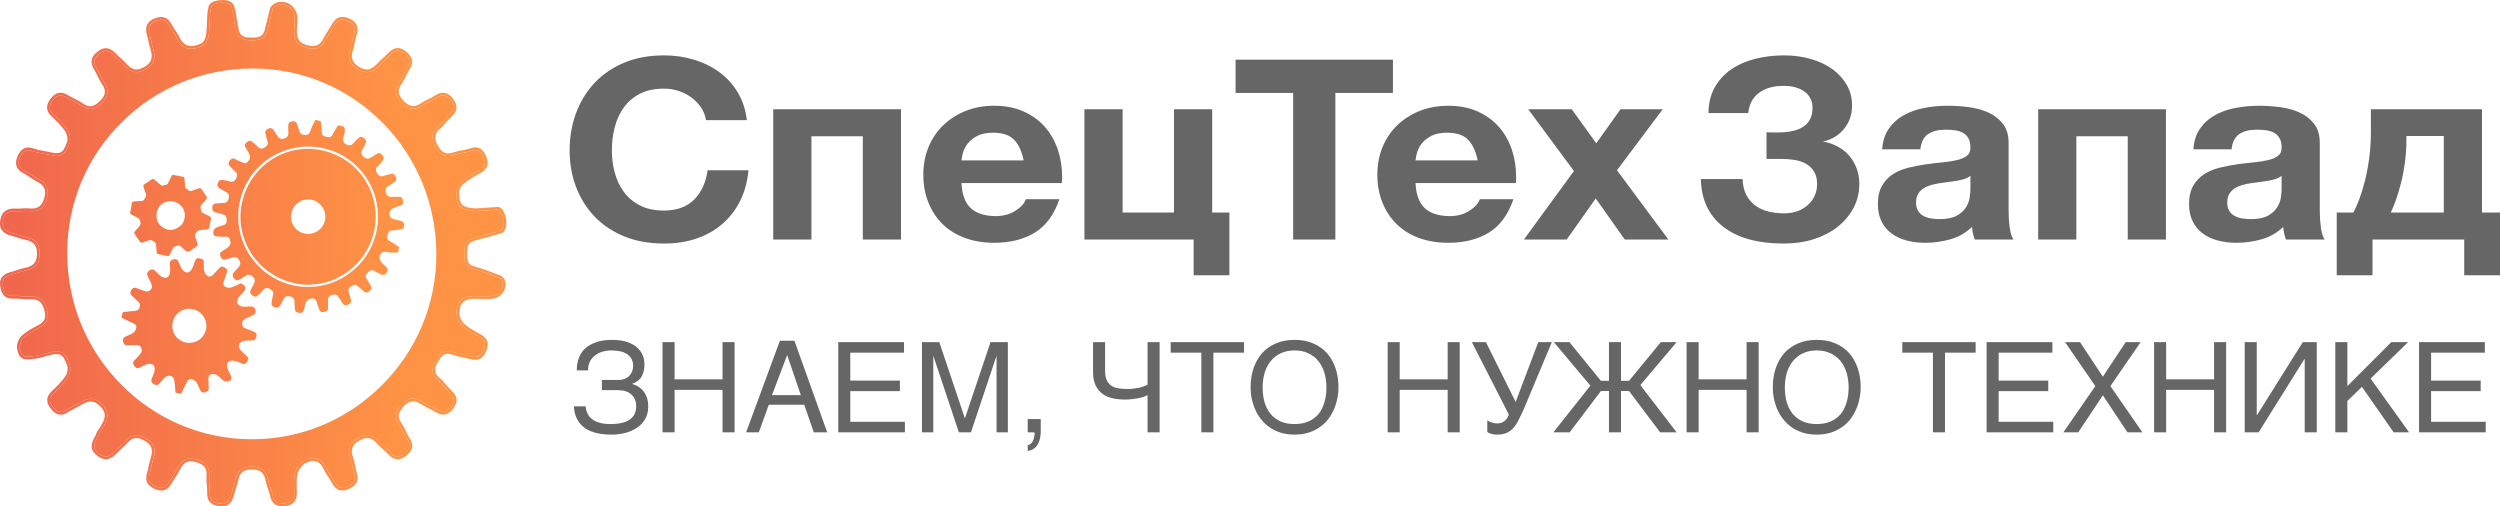
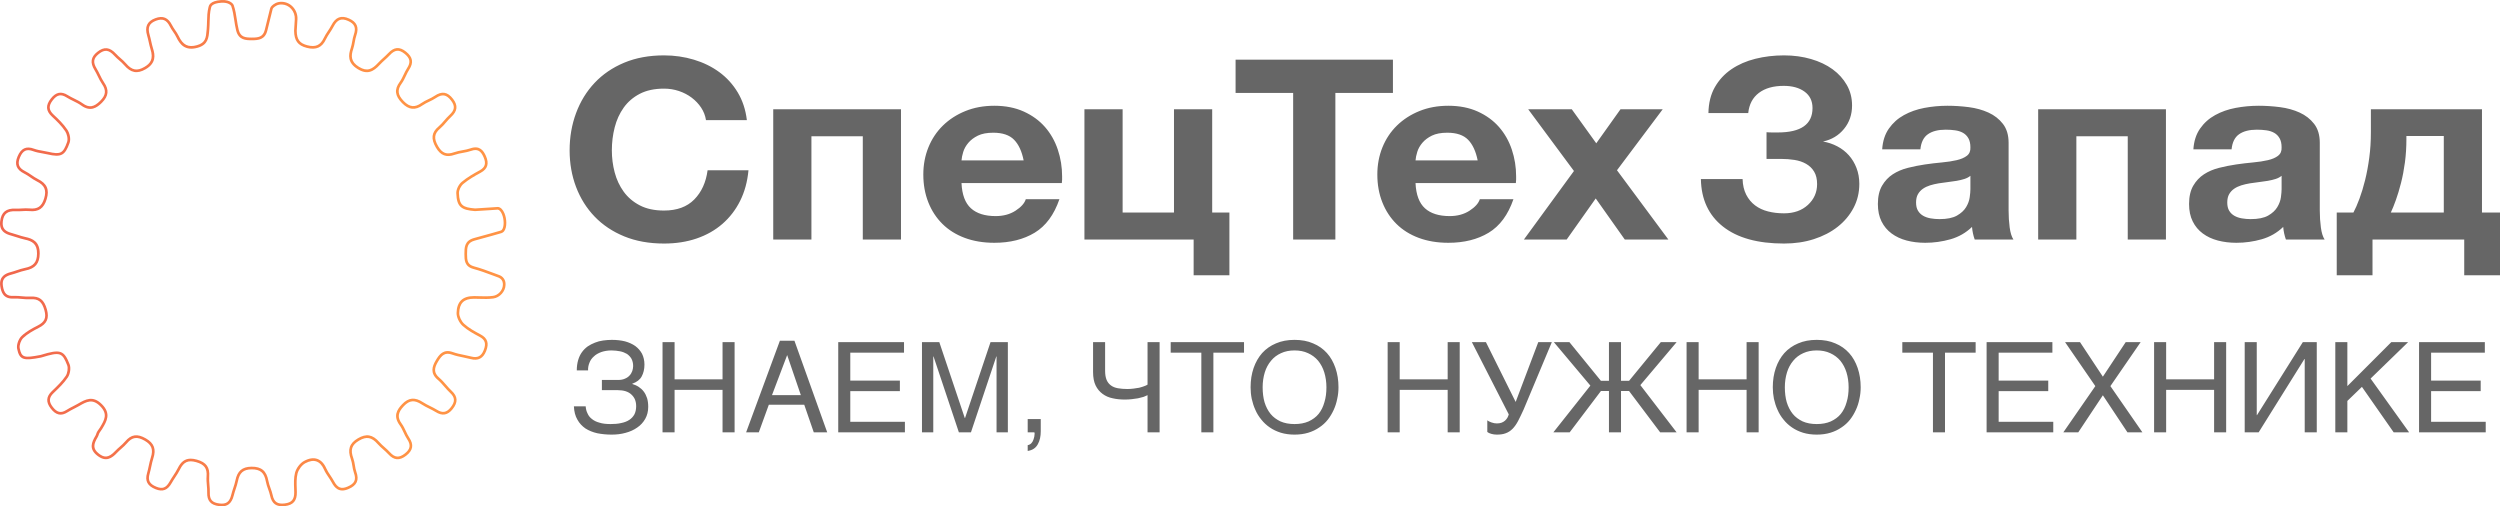
<svg xmlns="http://www.w3.org/2000/svg" width="316" height="64" viewBox="0 0 316 64" fill="none">
  <path fill-rule="evenodd" clip-rule="evenodd" d="M78.901 7.923C77.427 8.54 76.181 9.388 75.162 10.471C74.142 11.553 73.359 12.827 72.816 14.291C72.272 15.756 72 17.327 72 19.004C72 20.659 72.272 22.203 72.816 23.636C73.359 25.069 74.142 26.316 75.162 27.378C76.181 28.439 77.427 29.272 78.901 29.877C80.374 30.481 82.051 30.784 83.933 30.784C85.429 30.784 86.8 30.572 88.047 30.147C89.293 29.723 90.381 29.108 91.311 28.301C92.24 27.494 92.987 26.523 93.554 25.387C94.121 24.252 94.473 22.963 94.608 21.519H89.441C89.237 23.047 88.676 24.278 87.757 25.212C86.84 26.146 85.565 26.613 83.933 26.613C82.732 26.613 81.712 26.396 80.873 25.96C80.035 25.526 79.355 24.947 78.833 24.226C78.312 23.504 77.932 22.692 77.695 21.79C77.456 20.888 77.338 19.959 77.338 19.004C77.338 18.006 77.456 17.041 77.695 16.106C77.932 15.172 78.312 14.34 78.833 13.607C79.355 12.875 80.035 12.291 80.873 11.856C81.712 11.421 82.732 11.203 83.933 11.203C84.59 11.203 85.218 11.304 85.82 11.506C86.42 11.708 86.958 11.989 87.434 12.349C87.911 12.71 88.307 13.13 88.625 13.607C88.941 14.084 89.146 14.61 89.237 15.183H94.404C94.246 13.867 93.861 12.7 93.249 11.681C92.637 10.662 91.86 9.808 90.92 9.118C89.979 8.428 88.909 7.903 87.706 7.542C86.504 7.181 85.247 7 83.933 7C82.051 7 80.374 7.308 78.901 7.923ZM97.737 13.814V30.275H102.564V17.221H109.057V30.275H113.886V13.814H97.737ZM119.189 15.867C119.982 15.093 120.927 14.482 122.027 14.037C123.126 13.591 124.345 13.368 125.682 13.368C127.087 13.368 128.329 13.613 129.405 14.1C130.482 14.589 131.377 15.242 132.091 16.059C132.805 16.876 133.342 17.826 133.705 18.908C134.068 19.991 134.25 21.116 134.25 22.283V22.713C134.25 22.852 134.239 22.995 134.215 23.142H121.534C121.602 24.608 121.998 25.669 122.725 26.327C123.45 26.985 124.493 27.314 125.852 27.314C126.826 27.314 127.665 27.086 128.369 26.629C129.071 26.173 129.501 25.69 129.659 25.181H133.909C133.23 27.155 132.187 28.566 130.782 29.415C129.376 30.264 127.676 30.689 125.682 30.689C124.299 30.689 123.052 30.481 121.943 30.068C120.832 29.654 119.892 29.065 119.121 28.301C118.35 27.537 117.755 26.625 117.335 25.562C116.917 24.501 116.707 23.334 116.707 22.06C116.707 20.829 116.922 19.684 117.353 18.622C117.783 17.561 118.395 16.643 119.189 15.867ZM122.401 18.049C122.096 18.41 121.879 18.792 121.755 19.195C121.631 19.598 121.557 19.959 121.534 20.277H129.388C129.162 19.131 128.759 18.261 128.181 17.667C127.603 17.073 126.724 16.775 125.547 16.775C124.752 16.775 124.107 16.898 123.608 17.141C123.11 17.385 122.707 17.688 122.401 18.049ZM148.392 13.814V26.868H141.9V13.814H137.072V30.275H150.875V34.795H155.397V26.868H153.221V13.814H148.392ZM156.178 11.745V7.542H176.067V11.745H168.791V30.275H163.454V11.745H156.178ZM179.415 14.037C178.316 14.482 177.37 15.093 176.577 15.867C175.782 16.643 175.172 17.561 174.74 18.622C174.311 19.684 174.095 20.829 174.095 22.06C174.095 23.334 174.304 24.501 174.724 25.562C175.143 26.625 175.738 27.537 176.508 28.301C177.279 29.065 178.219 29.654 179.33 30.068C180.441 30.481 181.688 30.689 183.07 30.689C185.064 30.689 186.764 30.264 188.17 29.415C189.574 28.566 190.618 27.155 191.297 25.181H187.048C186.889 25.69 186.458 26.173 185.756 26.629C185.054 27.086 184.215 27.314 183.239 27.314C181.88 27.314 180.838 26.985 180.112 26.327C179.386 25.669 178.99 24.608 178.922 23.142H191.604C191.626 22.995 191.637 22.852 191.637 22.713V22.283C191.637 21.116 191.456 19.991 191.094 18.908C190.731 17.826 190.193 16.876 189.479 16.059C188.764 15.242 187.87 14.589 186.793 14.1C185.716 13.613 184.474 13.368 183.07 13.368C181.732 13.368 180.515 13.591 179.415 14.037ZM179.144 19.195C179.267 18.792 179.483 18.41 179.789 18.049C180.095 17.688 180.497 17.385 180.996 17.141C181.495 16.898 182.141 16.775 182.934 16.775C184.112 16.775 184.99 17.073 185.569 17.667C186.147 18.261 186.548 19.131 186.777 20.277H178.922C178.946 19.959 179.018 19.598 179.144 19.195ZM201.768 18.112L204.829 13.814H210.165L204.386 21.519L210.881 30.275H205.372L201.7 25.084L198.029 30.275H192.623L198.947 21.614L193.167 13.814H198.675L201.768 18.112ZM221.878 7.43C220.732 7.717 219.725 8.157 218.852 8.752C217.979 9.346 217.282 10.1 216.761 11.012C216.239 11.925 215.967 13.018 215.945 14.291H220.977C221.09 13.188 221.538 12.339 222.32 11.745C223.102 11.151 224.15 10.853 225.465 10.853C226.553 10.853 227.43 11.097 228.099 11.585C228.767 12.073 229.102 12.763 229.102 13.655C229.102 15.714 227.64 16.743 224.716 16.743H224.037C223.742 16.743 223.492 16.733 223.289 16.712V20.086H225.124C225.714 20.086 226.28 20.129 226.824 20.214C227.369 20.299 227.856 20.464 228.287 20.707C228.717 20.952 229.057 21.28 229.306 21.695C229.555 22.108 229.681 22.633 229.681 23.27C229.681 24.311 229.294 25.186 228.524 25.897C227.753 26.608 226.744 26.964 225.498 26.964C224.773 26.964 224.099 26.884 223.476 26.724C222.852 26.566 222.308 26.311 221.843 25.96C221.379 25.61 221.004 25.16 220.721 24.608C220.438 24.055 220.286 23.397 220.263 22.633H214.993C215.038 25.202 215.967 27.202 217.781 28.635C219.595 30.068 222.167 30.784 225.498 30.784C226.859 30.784 228.116 30.599 229.272 30.227C230.428 29.856 231.431 29.336 232.281 28.667C233.131 27.998 233.799 27.202 234.287 26.279C234.774 25.356 235.018 24.342 235.018 23.239C235.018 22.517 234.899 21.849 234.661 21.232C234.422 20.617 234.1 20.081 233.692 19.624C233.285 19.168 232.796 18.792 232.23 18.494C231.663 18.197 231.062 17.996 230.428 17.889C231.516 17.656 232.4 17.125 233.08 16.297C233.76 15.469 234.1 14.482 234.1 13.336C234.1 12.381 233.879 11.517 233.437 10.742C232.995 9.967 232.395 9.304 231.636 8.752C230.876 8.2 229.969 7.77 228.915 7.462C227.862 7.155 226.722 7 225.498 7C224.229 7 223.022 7.144 221.878 7.43ZM240.662 14.547C241.432 14.122 242.293 13.819 243.245 13.639C244.197 13.459 245.171 13.368 246.168 13.368C247.052 13.368 247.948 13.427 248.855 13.543C249.761 13.66 250.589 13.889 251.337 14.228C252.085 14.568 252.696 15.045 253.172 15.66C253.648 16.276 253.887 17.073 253.887 18.049V26.613C253.887 27.357 253.932 28.068 254.022 28.747C254.113 29.426 254.272 29.936 254.498 30.275H249.602C249.511 30.02 249.438 29.76 249.382 29.495C249.325 29.23 249.285 28.959 249.263 28.683C248.492 29.426 247.585 29.946 246.543 30.244C245.501 30.54 244.436 30.689 243.347 30.689C242.508 30.689 241.727 30.593 241.001 30.402C240.276 30.211 239.641 29.914 239.097 29.511C238.552 29.108 238.127 28.599 237.822 27.982C237.517 27.367 237.364 26.635 237.364 25.785C237.364 24.852 237.539 24.082 237.89 23.477C238.241 22.872 238.694 22.39 239.25 22.028C239.805 21.668 240.441 21.397 241.154 21.217C241.868 21.037 242.588 20.893 243.313 20.787C244.037 20.681 244.752 20.596 245.455 20.532C246.158 20.468 246.781 20.373 247.324 20.245C247.869 20.118 248.299 19.933 248.617 19.688C248.933 19.445 249.082 19.088 249.059 18.622C249.059 18.155 248.973 17.773 248.804 17.475C248.633 17.178 248.407 16.95 248.123 16.791C247.84 16.632 247.513 16.526 247.138 16.473C246.765 16.42 246.362 16.392 245.931 16.392C244.979 16.392 244.231 16.584 243.688 16.966C243.143 17.348 242.826 17.985 242.736 18.876H237.908C237.975 17.837 238.258 16.961 238.757 16.25C239.257 15.539 239.89 14.971 240.662 14.547ZM243.074 27.266C243.347 27.425 243.665 27.537 244.027 27.6C244.39 27.664 244.764 27.696 245.148 27.696C246.1 27.696 246.837 27.547 247.359 27.25C247.88 26.953 248.265 26.598 248.515 26.183C248.764 25.769 248.917 25.35 248.973 24.926C249.031 24.501 249.059 24.162 249.059 23.907V22.22C248.855 22.39 248.606 22.522 248.311 22.618C248.016 22.713 247.687 22.793 247.324 22.856C246.961 22.92 246.587 22.973 246.202 23.015C245.817 23.058 245.432 23.111 245.047 23.174C244.661 23.239 244.298 23.323 243.959 23.429C243.619 23.536 243.318 23.679 243.058 23.859C242.798 24.04 242.588 24.268 242.43 24.544C242.271 24.82 242.191 25.17 242.191 25.595C242.191 26.019 242.271 26.364 242.43 26.629C242.588 26.895 242.803 27.107 243.074 27.266ZM257.625 13.814V30.275H262.453V17.221H268.947V30.275H273.775V13.814H257.625ZM279.997 14.547C280.767 14.122 281.628 13.819 282.581 13.639C283.532 13.459 284.506 13.368 285.505 13.368C286.388 13.368 287.283 13.427 288.19 13.543C289.096 13.66 289.924 13.889 290.672 14.228C291.42 14.568 292.032 15.045 292.508 15.66C292.984 16.276 293.221 17.073 293.221 18.049V26.613C293.221 27.357 293.267 28.068 293.358 28.747C293.448 29.426 293.607 29.936 293.833 30.275H288.938C288.847 30.02 288.773 29.76 288.717 29.495C288.66 29.23 288.62 28.959 288.598 28.683C287.827 29.426 286.92 29.946 285.877 30.244C284.835 30.54 283.771 30.689 282.683 30.689C281.844 30.689 281.061 30.593 280.336 30.402C279.611 30.211 278.976 29.914 278.433 29.511C277.888 29.108 277.463 28.599 277.158 27.982C276.851 27.367 276.698 26.635 276.698 25.785C276.698 24.852 276.874 24.082 277.225 23.477C277.576 22.872 278.03 22.39 278.585 22.028C279.141 21.668 279.775 21.397 280.489 21.217C281.202 21.037 281.923 20.893 282.648 20.787C283.373 20.681 284.087 20.596 284.789 20.532C285.492 20.468 286.116 20.373 286.66 20.245C287.204 20.118 287.634 19.933 287.952 19.688C288.269 19.445 288.416 19.088 288.394 18.622C288.394 18.155 288.309 17.773 288.139 17.475C287.969 17.178 287.742 16.95 287.459 16.791C287.176 16.632 286.847 16.526 286.473 16.473C286.099 16.42 285.696 16.392 285.265 16.392C284.314 16.392 283.566 16.584 283.022 16.966C282.478 17.348 282.16 17.985 282.071 18.876H277.243C277.311 17.837 277.594 16.961 278.093 16.25C278.591 15.539 279.225 14.971 279.997 14.547ZM282.41 27.266C282.683 27.425 282.999 27.537 283.362 27.6C283.725 27.664 284.098 27.696 284.485 27.696C285.436 27.696 286.172 27.547 286.694 27.25C287.216 26.953 287.601 26.598 287.849 26.183C288.099 25.769 288.252 25.35 288.309 24.926C288.365 24.501 288.394 24.162 288.394 23.907V22.22C288.19 22.39 287.941 22.522 287.646 22.618C287.351 22.713 287.022 22.793 286.66 22.856C286.297 22.92 285.923 22.973 285.538 23.015C285.152 23.058 284.768 23.111 284.382 23.174C283.996 23.239 283.634 23.323 283.295 23.429C282.955 23.536 282.654 23.679 282.394 23.859C282.133 24.04 281.923 24.268 281.764 24.544C281.606 24.82 281.526 25.17 281.526 25.595C281.526 26.019 281.606 26.364 281.764 26.629C281.923 26.895 282.138 27.107 282.41 27.266ZM299.68 13.814V16.712C299.68 17.837 299.613 18.908 299.477 19.927C299.341 20.946 299.164 21.891 298.95 22.761C298.734 23.631 298.496 24.416 298.236 25.117C297.975 25.817 297.72 26.401 297.471 26.868H295.363V34.795H299.885V30.275H311.478V34.795H316V26.868H313.722V13.814H299.68ZM302.842 25.276C303.069 24.639 303.285 23.923 303.488 23.127C303.693 22.331 303.857 21.466 303.982 20.532C304.106 19.598 304.169 18.622 304.169 17.603V17.189H308.895V26.868H302.197C302.4 26.443 302.615 25.913 302.842 25.276ZM78.983 47.867C78.745 47.978 78.459 48.026 78.142 48.026H76.079V49.313H78.046C78.443 49.313 78.792 49.36 79.094 49.456C79.379 49.551 79.633 49.694 79.824 49.884C80.014 50.059 80.173 50.282 80.268 50.52C80.363 50.774 80.411 51.044 80.411 51.346C80.411 51.743 80.332 52.092 80.189 52.378C80.03 52.664 79.808 52.902 79.538 53.077C79.252 53.267 78.903 53.395 78.507 53.474C78.11 53.569 77.65 53.601 77.174 53.601C76.634 53.601 76.158 53.553 75.777 53.426C75.396 53.331 75.079 53.172 74.825 52.966C74.571 52.775 74.38 52.537 74.269 52.267C74.127 51.997 74.047 51.679 74.031 51.361H72.54C72.571 52.029 72.714 52.584 72.984 53.045C73.238 53.506 73.587 53.871 74 54.157C74.428 54.427 74.92 54.633 75.491 54.761C76.047 54.872 76.65 54.935 77.301 54.935C77.919 54.935 78.507 54.872 79.062 54.713C79.618 54.57 80.109 54.347 80.538 54.046C80.966 53.76 81.3 53.395 81.554 52.95C81.808 52.505 81.935 51.997 81.935 51.425C81.935 51.012 81.887 50.647 81.792 50.329C81.681 50.011 81.554 49.725 81.363 49.487C81.189 49.249 80.966 49.059 80.728 48.9C80.49 48.741 80.221 48.63 79.919 48.534V48.502C80.49 48.296 80.887 47.994 81.109 47.581C81.332 47.168 81.459 46.676 81.459 46.088C81.459 45.564 81.347 45.119 81.157 44.722C80.951 44.341 80.665 44.008 80.3 43.738C79.935 43.483 79.522 43.293 79.014 43.15C78.507 43.023 77.951 42.959 77.332 42.959C76.967 42.959 76.602 42.991 76.237 43.039C75.872 43.086 75.523 43.182 75.206 43.309C74.873 43.436 74.571 43.595 74.285 43.785C74 43.992 73.762 44.23 73.555 44.516C73.349 44.802 73.19 45.135 73.079 45.517C72.968 45.898 72.905 46.327 72.905 46.819H74.333C74.317 46.485 74.38 46.152 74.507 45.85C74.618 45.548 74.809 45.278 75.063 45.056C75.301 44.818 75.618 44.643 75.999 44.5C76.364 44.373 76.809 44.294 77.285 44.294C77.681 44.294 78.046 44.341 78.38 44.405C78.713 44.468 78.999 44.595 79.253 44.738C79.491 44.913 79.681 45.104 79.824 45.358C79.951 45.612 80.03 45.914 80.03 46.263C80.03 46.485 79.983 46.692 79.919 46.898C79.84 47.105 79.729 47.311 79.57 47.47C79.411 47.645 79.221 47.772 78.983 47.867ZM91.33 47.947H85.267V43.245H83.744V54.649H85.267V49.281H91.33V54.649H92.853V43.245H91.33V47.947ZM104.56 54.649L100.418 43.071H98.577L94.308 54.649H95.911L97.181 51.155H101.656L102.862 54.649H104.56ZM101.228 49.948H97.578L99.498 44.881L101.228 49.948ZM107.476 44.579H114.268V43.245H105.953V54.649H114.38V53.315H107.476V49.44H113.745V48.105H107.476V44.579ZM121.981 52.839H121.949L118.728 43.245H116.538V54.649H117.966V45.056H117.998L121.203 54.649H122.727L125.933 45.056H125.964V54.649H127.393V43.245H125.203L121.981 52.839ZM130.646 55.523C130.503 55.968 130.249 56.206 129.9 56.269V57C130.519 56.905 130.932 56.619 131.186 56.142C131.44 55.682 131.551 55.142 131.551 54.522V52.966H129.9V54.649H130.741C130.749 54.665 130.753 54.681 130.757 54.697C130.761 54.713 130.765 54.729 130.773 54.745V54.84C130.773 55.062 130.726 55.285 130.646 55.523ZM144.705 50.099C144.832 50.049 144.953 50.002 145.05 49.948V54.649H146.574V43.245H145.05V48.614C144.939 48.693 144.796 48.757 144.606 48.82C144.462 48.88 144.308 48.922 144.146 48.967C144.094 48.981 144.041 48.995 143.987 49.011C143.749 49.059 143.511 49.09 143.257 49.122C143.003 49.154 142.733 49.17 142.495 49.17C142.051 49.17 141.654 49.138 141.305 49.074C140.956 49.011 140.67 48.9 140.432 48.725C140.194 48.55 140.004 48.328 139.877 48.026C139.75 47.708 139.686 47.343 139.686 46.867V43.245H138.163V47.025C138.163 47.708 138.274 48.28 138.48 48.709C138.702 49.17 139.004 49.519 139.369 49.789C139.734 50.059 140.162 50.25 140.654 50.345C141.13 50.456 141.654 50.504 142.194 50.504C142.479 50.504 142.765 50.488 143.051 50.456C143.336 50.424 143.59 50.393 143.844 50.345C144.082 50.297 144.32 50.234 144.527 50.17C144.587 50.145 144.647 50.122 144.705 50.099ZM153.372 44.579H157.244V43.245H147.976V44.579H151.849V54.649H153.372V44.579ZM169.025 50.408C169.136 49.932 169.184 49.44 169.184 48.947C169.184 48.058 169.057 47.264 168.803 46.517C168.549 45.786 168.2 45.151 167.724 44.627C167.248 44.103 166.676 43.69 165.978 43.404C165.296 43.102 164.502 42.959 163.629 42.959C162.756 42.959 161.979 43.102 161.28 43.404C160.598 43.69 160.011 44.103 159.535 44.627C159.075 45.151 158.71 45.786 158.456 46.517C158.202 47.264 158.075 48.058 158.075 48.947C158.075 49.44 158.122 49.932 158.218 50.408C158.329 50.901 158.471 51.361 158.678 51.806C158.868 52.251 159.122 52.664 159.44 53.045C159.741 53.426 160.106 53.76 160.503 54.03C160.915 54.316 161.392 54.538 161.899 54.697C162.423 54.856 163.01 54.935 163.629 54.935C164.264 54.935 164.835 54.856 165.359 54.697C165.883 54.538 166.343 54.316 166.756 54.03C167.168 53.76 167.533 53.426 167.835 53.045C168.136 52.664 168.374 52.251 168.581 51.806C168.787 51.361 168.93 50.901 169.025 50.408ZM167.39 47.073C167.565 47.645 167.66 48.28 167.66 48.947C167.66 49.646 167.581 50.282 167.406 50.837C167.248 51.409 167.009 51.901 166.676 52.315C166.343 52.727 165.914 53.029 165.407 53.267C164.899 53.49 164.312 53.601 163.629 53.601C162.947 53.601 162.36 53.49 161.852 53.267C161.36 53.029 160.931 52.727 160.598 52.315C160.265 51.901 160.011 51.409 159.836 50.837C159.678 50.282 159.598 49.646 159.598 48.947C159.598 48.28 159.693 47.645 159.868 47.073C160.043 46.501 160.312 46.009 160.662 45.596C160.995 45.183 161.423 44.865 161.915 44.643C162.423 44.405 162.994 44.294 163.629 44.294C164.264 44.294 164.835 44.405 165.343 44.643C165.835 44.865 166.264 45.183 166.613 45.596C166.946 46.009 167.216 46.501 167.39 47.073ZM182.985 47.947H176.922V43.245H175.399V54.649H176.922V49.281H182.985V54.649H184.508V43.245H182.985V47.947ZM188.217 53.267C188.122 53.22 188.042 53.172 187.995 53.124V54.602C188.106 54.697 188.28 54.776 188.502 54.84C188.725 54.903 188.947 54.935 189.185 54.935C189.629 54.935 190.01 54.888 190.327 54.761C190.645 54.649 190.931 54.459 191.184 54.205C191.438 53.95 191.661 53.633 191.883 53.22C192.089 52.823 192.327 52.33 192.581 51.775L196.152 43.245H194.438L191.581 50.806L187.82 43.245H186.043L190.708 52.378C190.661 52.521 190.613 52.664 190.534 52.807C190.454 52.95 190.343 53.061 190.232 53.172C190.105 53.283 189.962 53.363 189.804 53.426C189.629 53.49 189.423 53.522 189.201 53.522C189.09 53.522 188.979 53.506 188.867 53.49L188.518 53.395C188.476 53.377 188.437 53.361 188.399 53.346C188.336 53.321 188.276 53.297 188.217 53.267ZM211.926 43.245H209.927L205.912 48.137H204.896V43.245H203.372V48.137H202.357L198.373 43.245H196.406L201.024 48.741L196.342 54.649H198.405L202.357 49.424H203.372V54.649H204.896V49.424H205.912L209.847 54.649H211.926L207.34 48.677L211.926 43.245ZM220.769 47.947H214.707V43.245H213.183V54.649H214.707V49.281H220.769V54.649H222.292V43.245H220.769V47.947ZM235.031 50.408C235.142 49.932 235.19 49.44 235.19 48.947C235.19 48.058 235.063 47.264 234.809 46.517C234.555 45.786 234.206 45.151 233.729 44.627C233.253 44.103 232.682 43.69 231.984 43.404C231.301 43.102 230.508 42.959 229.635 42.959C228.762 42.959 227.985 43.102 227.286 43.404C226.604 43.69 226.017 44.103 225.541 44.627C225.08 45.151 224.715 45.786 224.461 46.517C224.208 47.264 224.081 48.058 224.081 48.947C224.081 49.44 224.128 49.932 224.223 50.408C224.334 50.901 224.477 51.361 224.684 51.806C224.874 52.251 225.128 52.664 225.445 53.045C225.747 53.426 226.112 53.76 226.509 54.03C226.921 54.316 227.397 54.538 227.905 54.697C228.429 54.856 229.016 54.935 229.635 54.935C230.27 54.935 230.841 54.856 231.365 54.697C231.889 54.538 232.349 54.316 232.761 54.03C233.174 53.76 233.539 53.426 233.841 53.045C234.142 52.664 234.38 52.251 234.586 51.806C234.793 51.361 234.936 50.901 235.031 50.408ZM233.396 47.073C233.571 47.645 233.666 48.28 233.666 48.947C233.666 49.646 233.587 50.282 233.412 50.837C233.253 51.409 233.015 51.901 232.682 52.315C232.349 52.727 231.92 53.029 231.412 53.267C230.905 53.49 230.317 53.601 229.635 53.601C228.953 53.601 228.365 53.49 227.858 53.267C227.366 53.029 226.937 52.727 226.604 52.315C226.271 51.901 226.017 51.409 225.842 50.837C225.683 50.282 225.604 49.646 225.604 48.947C225.604 48.28 225.699 47.645 225.874 47.073C226.048 46.501 226.318 46.009 226.667 45.596C227.001 45.183 227.429 44.865 227.921 44.643C228.429 44.405 229 44.294 229.635 44.294C230.27 44.294 230.841 44.405 231.349 44.643C231.841 44.865 232.269 45.183 232.619 45.596C232.952 46.009 233.222 46.501 233.396 47.073ZM245.848 44.579H249.721V43.245H240.453V44.579H244.325V54.649H245.848V44.579ZM252.63 44.579H259.422V43.245H251.107V54.649H259.533V53.315H252.63V49.44H258.899V48.105H252.63V44.579ZM262.914 43.245H261.025L264.85 48.804L260.803 54.649H262.691L265.802 49.964L268.912 54.649H270.801L266.754 48.804L270.579 43.245H268.69L265.802 47.613L262.914 43.245ZM279.863 47.947H273.8V43.245H272.277V54.649H273.8V49.281H279.863V54.649H281.386V43.245H279.863V47.947ZM285.285 52.473H285.253V43.245H283.73V54.649H285.491L291.284 45.374H291.316V54.649H292.839V43.245H291.078L285.285 52.473ZM302.261 43.245L296.706 48.804V43.245H295.183V54.649H296.706V50.678L298.547 48.9L302.562 54.649H304.514L299.642 47.851L304.387 43.245H302.261ZM307.291 44.579H314.084V43.245H305.768V54.649H314.195V53.315H307.291V49.44H313.56V48.105H307.291V44.579Z" fill="#666666" />
  <path d="M63.563 36.006C63.563 35.99 63.563 35.974 63.563 35.957C63.563 35.913 63.562 35.87 63.56 35.827C63.54 35.495 63.323 35.206 63.007 35.09C62.782 35.008 62.558 34.924 62.334 34.84C61.521 34.536 60.681 34.222 59.837 33.998C58.701 33.695 58.7 32.849 58.698 32.103C58.697 31.319 58.695 30.431 59.883 30.093C59.98 30.064 60.247 29.992 60.593 29.897C61.428 29.669 62.827 29.287 63.279 29.145C63.349 29.123 63.407 29.084 63.446 29.035C63.73 28.673 63.732 27.762 63.45 27.084C63.307 26.74 63.117 26.528 62.926 26.499C62.843 26.503 62.388 26.535 61.946 26.566C60.658 26.655 60.108 26.692 60.036 26.686C59.207 26.62 58.615 26.508 58.227 26.156C57.864 25.829 57.703 25.325 57.671 24.418C57.655 23.951 57.954 23.323 58.353 22.988C59.058 22.397 59.889 21.928 60.613 21.534C61.321 21.149 61.465 20.663 61.114 19.858C60.751 19.027 60.316 18.808 59.561 19.073C59.218 19.194 58.858 19.26 58.508 19.324C58.153 19.389 57.818 19.45 57.498 19.564C56.425 19.946 55.683 19.666 55.092 18.654C54.437 17.532 54.535 16.736 55.42 15.992C55.683 15.772 55.907 15.511 56.145 15.236C56.346 15.002 56.555 14.761 56.788 14.547C57.482 13.911 57.541 13.413 57.007 12.712C56.424 11.949 55.887 11.863 55.089 12.407C54.831 12.583 54.546 12.719 54.271 12.85C53.98 12.989 53.705 13.119 53.46 13.293C52.482 13.987 51.662 13.903 50.802 13.023C49.904 12.103 49.815 11.306 50.507 10.36C50.708 10.085 50.855 9.772 51.011 9.442C51.142 9.164 51.278 8.876 51.448 8.612C51.932 7.865 51.842 7.372 51.118 6.792C50.432 6.241 49.918 6.291 49.284 6.971C49.087 7.183 48.871 7.379 48.662 7.568C48.45 7.761 48.231 7.96 48.037 8.172C47.219 9.062 46.422 9.498 45.19 8.729C43.911 7.932 44.021 6.973 44.33 6.055C44.417 5.8 44.465 5.532 44.517 5.25C44.57 4.957 44.625 4.654 44.726 4.366C45.023 3.515 44.815 3.018 44.007 2.655C43.159 2.273 42.63 2.476 42.178 3.357C42.041 3.624 41.875 3.875 41.715 4.119C41.529 4.398 41.355 4.662 41.22 4.948C40.715 6.019 39.958 6.358 38.764 6.048C37.634 5.754 37.188 5.148 37.171 3.886C37.171 3.875 37.171 3.872 37.248 2.599L37.258 2.43C37.287 1.956 37.122 1.482 36.806 1.129C36.501 0.787 36.086 0.589 35.638 0.569C35.101 0.545 34.782 0.78 34.565 0.986C34.514 1.034 34.479 1.095 34.462 1.161C34.321 1.723 33.839 3.681 33.798 3.846C33.516 5.002 32.701 5.096 31.817 5.091C31.074 5.088 30.149 5.084 29.843 3.841C29.733 3.394 29.666 2.952 29.602 2.525C29.51 1.918 29.423 1.344 29.222 0.757C29.194 0.709 28.915 0.285 27.974 0.348C26.815 0.426 26.716 0.827 26.684 0.959C26.532 1.579 26.519 2.122 26.505 2.696C26.498 3.002 26.49 3.319 26.462 3.662L26.449 3.819C26.373 4.769 26.301 5.666 24.988 6.036C23.382 6.489 22.72 5.61 22.283 4.69C22.172 4.454 22.023 4.237 21.866 4.007C21.72 3.792 21.569 3.572 21.449 3.332C21.042 2.519 20.543 2.314 19.726 2.623C18.87 2.947 18.638 3.469 18.925 4.426C19.005 4.694 19.065 4.969 19.123 5.235C19.187 5.524 19.253 5.823 19.342 6.104C19.625 6.986 19.735 7.991 18.413 8.755C17.34 9.376 16.523 9.219 15.68 8.231C15.491 8.01 15.271 7.819 15.04 7.616C14.833 7.436 14.619 7.249 14.43 7.041C13.754 6.295 13.23 6.236 12.496 6.821C11.809 7.37 11.733 7.87 12.22 8.666C12.378 8.925 12.511 9.199 12.641 9.465C12.805 9.803 12.961 10.122 13.163 10.414C13.812 11.356 13.732 12.147 12.901 12.981C12.251 13.633 11.428 14.185 10.254 13.335C9.948 13.114 9.609 12.947 9.25 12.77C8.968 12.632 8.676 12.488 8.404 12.316C7.709 11.878 7.229 11.973 6.691 12.656C6.118 13.382 6.148 13.899 6.798 14.5C7.376 15.036 8.034 15.668 8.521 16.401C8.798 16.819 8.978 17.551 8.801 18.053C8.234 19.658 7.74 19.919 6.02 19.521C5.811 19.473 5.592 19.434 5.381 19.397C4.983 19.327 4.572 19.256 4.186 19.113C3.361 18.806 2.897 19.027 2.53 19.9C2.184 20.725 2.375 21.227 3.19 21.632C3.476 21.774 3.741 21.956 3.997 22.131C4.258 22.311 4.503 22.479 4.77 22.611C5.931 23.184 6.272 23.947 5.909 25.16C5.554 26.349 4.894 26.804 3.704 26.683C3.406 26.653 3.106 26.671 2.789 26.689C2.527 26.704 2.255 26.72 1.987 26.706C0.941 26.653 0.469 27.029 0.355 28.001C0.246 28.934 0.728 29.254 1.54 29.467C1.78 29.529 2.018 29.607 2.248 29.682C2.555 29.782 2.871 29.885 3.187 29.95C4.148 30.149 5.034 30.543 5.019 32.065C5.006 33.313 4.464 33.951 3.208 34.195C2.874 34.261 2.538 34.374 2.213 34.483C1.962 34.568 1.702 34.655 1.439 34.723C0.565 34.946 0.255 35.353 0.367 36.126C0.509 37.104 0.874 37.448 1.712 37.401C2.071 37.379 2.434 37.413 2.783 37.445C3.147 37.478 3.49 37.509 3.833 37.486C4.985 37.409 5.595 37.881 5.936 39.118C6.246 40.248 5.945 40.925 4.894 41.456C4.2 41.807 3.483 42.203 2.939 42.728C2.637 43.019 2.421 43.643 2.494 44.012C2.734 45.222 3.075 45.25 5.082 44.872C5.117 44.865 5.153 44.857 5.187 44.846C7.632 44.099 8.105 44.257 8.804 46.048C8.981 46.501 8.877 47.262 8.577 47.71C8.102 48.419 7.47 49.026 6.858 49.614L6.773 49.696C6.187 50.259 6.159 50.764 6.677 51.435C7.218 52.136 7.709 52.248 8.375 51.824C8.644 51.652 8.93 51.505 9.208 51.364C9.396 51.267 9.59 51.168 9.776 51.062L9.869 51.008C10.788 50.483 11.738 49.938 12.895 51.098C14.078 52.285 13.499 53.251 12.938 54.185L12.912 54.228C12.833 54.362 12.741 54.487 12.652 54.608L12.636 54.63C12.577 54.711 12.531 54.8 12.5 54.896C12.466 55 12.424 55.13 12.355 55.247C11.822 56.142 11.699 56.71 12.511 57.338C13.148 57.829 13.687 57.931 14.561 56.995C14.742 56.802 14.942 56.626 15.137 56.455C15.379 56.241 15.609 56.039 15.805 55.805C16.564 54.897 17.356 54.781 18.451 55.416C19.487 56.016 19.766 56.772 19.385 57.942C19.277 58.275 19.202 58.629 19.129 58.972C19.065 59.271 19 59.579 18.912 59.878C18.668 60.712 18.911 61.173 19.778 61.522C20.54 61.83 20.983 61.656 21.416 60.887C21.56 60.631 21.722 60.385 21.878 60.147C22.081 59.838 22.29 59.519 22.453 59.189C22.862 58.361 23.378 57.972 24.107 57.972C24.344 57.972 24.603 58.013 24.889 58.093C26.09 58.431 26.541 59.058 26.445 60.259C26.418 60.602 26.448 60.947 26.48 61.311C26.507 61.618 26.535 61.936 26.525 62.252C26.496 63.151 26.826 63.526 27.741 63.638C28.605 63.743 29.009 63.44 29.23 62.52C29.297 62.24 29.388 61.965 29.477 61.698C29.581 61.384 29.688 61.06 29.752 60.737C29.992 59.524 30.603 59.001 31.794 58.987C33.057 58.974 33.7 59.514 33.93 60.793C33.986 61.097 34.09 61.39 34.2 61.701C34.3 61.982 34.403 62.272 34.467 62.572C34.651 63.445 35.076 63.742 35.984 63.631C36.868 63.524 37.204 63.125 37.185 62.207C37.182 62.059 37.177 61.908 37.172 61.757C37.148 61.093 37.123 60.407 37.285 59.767C37.437 59.17 37.918 58.535 38.43 58.258C39.052 57.921 39.616 57.835 40.106 58.004C40.588 58.171 40.974 58.577 41.252 59.212C41.388 59.52 41.576 59.801 41.776 60.099C41.926 60.322 42.081 60.552 42.211 60.795C42.672 61.658 43.118 61.845 43.916 61.507C44.83 61.12 45.05 60.643 44.727 59.745C44.627 59.463 44.578 59.165 44.532 58.877C44.484 58.586 44.44 58.312 44.346 58.057C43.895 56.826 44.157 56.032 45.222 55.402C46.296 54.767 47.116 54.913 47.968 55.889C48.171 56.123 48.414 56.336 48.648 56.543C48.873 56.742 49.105 56.947 49.311 57.175C49.91 57.838 50.444 57.881 51.154 57.325C51.87 56.762 51.955 56.252 51.455 55.503C51.274 55.233 51.136 54.936 51.001 54.649C50.85 54.326 50.708 54.021 50.512 53.753C49.665 52.592 50.16 51.788 50.821 51.092C51.63 50.24 52.451 50.163 53.483 50.842C53.766 51.029 54.081 51.185 54.386 51.337C54.667 51.475 54.957 51.619 55.229 51.788C55.94 52.231 56.441 52.146 56.961 51.494C57.541 50.765 57.516 50.247 56.872 49.648C56.615 49.408 56.381 49.139 56.155 48.879C55.893 48.577 55.622 48.265 55.321 48.01C54.325 47.167 54.629 46.303 55.057 45.569C55.51 44.792 56.053 44.071 57.261 44.505C57.707 44.666 58.191 44.763 58.658 44.858C58.958 44.919 59.267 44.982 59.567 45.061C60.361 45.268 60.83 45.026 61.137 44.249C61.463 43.423 61.314 42.954 60.605 42.575C59.856 42.173 59.082 41.759 58.453 41.184C58.016 40.784 57.696 40.087 57.707 39.561C57.739 38.123 58.459 37.423 59.91 37.423H59.944C60.189 37.426 60.42 37.432 60.642 37.439C61.205 37.455 61.738 37.471 62.315 37.395C62.979 37.307 63.55 36.671 63.563 36.006ZM63.898 35.807C63.902 35.874 63.904 35.944 63.902 36.012C63.887 36.837 63.18 37.625 62.358 37.733C61.755 37.813 61.209 37.797 60.632 37.78C60.411 37.773 60.183 37.767 59.942 37.765H59.909C58.648 37.765 58.074 38.322 58.047 39.569C58.038 39.998 58.317 40.597 58.682 40.931C59.28 41.478 60.035 41.882 60.765 42.273C61.632 42.737 61.843 43.386 61.453 44.375C61.084 45.31 60.439 45.642 59.482 45.392C59.19 45.315 58.886 45.253 58.592 45.193C58.112 45.096 57.616 44.996 57.147 44.826C56.265 44.509 55.85 44.886 55.35 45.742C54.905 46.504 54.781 47.107 55.54 47.749C55.861 48.021 56.141 48.343 56.411 48.654C56.631 48.908 56.859 49.17 57.103 49.397C57.872 50.113 57.911 50.846 57.225 51.708C56.598 52.496 55.907 52.614 55.05 52.079C54.792 51.918 54.509 51.778 54.236 51.643C53.922 51.488 53.596 51.326 53.296 51.129C52.394 50.533 51.769 50.589 51.066 51.328C50.282 52.154 50.206 52.756 50.786 53.551C51.002 53.846 51.158 54.181 51.309 54.504C51.443 54.792 51.571 55.065 51.736 55.313C52.332 56.203 52.212 56.928 51.363 57.594C50.512 58.261 49.78 58.201 49.06 57.406C48.867 57.192 48.641 56.992 48.424 56.8C48.181 56.586 47.93 56.364 47.712 56.114C46.971 55.266 46.322 55.148 45.395 55.696C44.465 56.246 44.267 56.854 44.665 57.938C44.77 58.225 44.819 58.528 44.867 58.821C44.913 59.107 44.957 59.377 45.047 59.629C45.429 60.691 45.121 61.368 44.048 61.822C42.846 62.331 42.294 61.67 41.912 60.956C41.79 60.729 41.639 60.506 41.495 60.29C41.295 59.993 41.089 59.686 40.942 59.35C40.703 58.805 40.385 58.462 39.996 58.328C39.6 58.191 39.127 58.269 38.591 58.558C38.17 58.788 37.741 59.355 37.615 59.851C37.465 60.444 37.488 61.106 37.511 61.745C37.516 61.898 37.522 62.05 37.525 62.2C37.548 63.295 37.085 63.842 36.025 63.97C34.938 64.102 34.355 63.693 34.134 62.643C34.076 62.366 33.976 62.086 33.88 61.816C33.77 61.506 33.657 61.186 33.597 60.853C33.396 59.744 32.894 59.318 31.797 59.329C30.773 59.341 30.293 59.754 30.085 60.804C30.017 61.148 29.906 61.483 29.799 61.806C29.712 62.066 29.624 62.335 29.56 62.6C29.282 63.755 28.652 64 28.048 64C27.931 64 27.814 63.991 27.701 63.977C26.619 63.845 26.151 63.309 26.185 62.24C26.195 61.946 26.168 61.638 26.142 61.341C26.11 60.978 26.077 60.604 26.107 60.232C26.188 59.204 25.833 58.714 24.798 58.422C23.782 58.137 23.229 58.386 22.758 59.341C22.586 59.69 22.37 60.017 22.162 60.334C22.008 60.568 21.849 60.81 21.713 61.054C21.201 61.965 20.565 62.207 19.652 61.839C18.619 61.423 18.291 60.789 18.586 59.782C18.671 59.495 18.734 59.193 18.796 58.901C18.871 58.549 18.948 58.186 19.062 57.835C19.392 56.824 19.172 56.228 18.282 55.712C17.334 55.163 16.713 55.25 16.065 56.025C15.852 56.279 15.602 56.499 15.36 56.712C15.173 56.877 14.978 57.048 14.809 57.229C14.157 57.927 13.401 58.456 12.304 57.608C11.196 56.752 11.577 55.886 12.063 55.072C12.11 54.994 12.141 54.902 12.177 54.79C12.219 54.66 12.281 54.538 12.362 54.428L12.379 54.405C12.466 54.285 12.55 54.172 12.622 54.052L12.648 54.009C13.207 53.075 13.649 52.338 12.655 51.34C11.681 50.364 10.956 50.779 10.037 51.306L9.943 51.359C9.752 51.468 9.553 51.57 9.362 51.668C9.092 51.806 8.812 51.948 8.557 52.111C7.74 52.634 7.057 52.485 6.409 51.645C5.783 50.833 5.825 50.136 6.538 49.449L6.623 49.367C7.222 48.792 7.841 48.197 8.295 47.518C8.532 47.164 8.624 46.522 8.487 46.172C7.856 44.555 7.587 44.47 5.286 45.173C5.241 45.187 5.192 45.199 5.145 45.208C3.024 45.607 2.453 45.548 2.161 44.079C2.066 43.598 2.319 42.852 2.703 42.482C3.28 41.926 4.024 41.514 4.741 41.151C5.649 40.691 5.876 40.184 5.608 39.209C5.313 38.136 4.837 37.76 3.855 37.827C3.486 37.852 3.113 37.818 2.753 37.785C2.415 37.754 2.066 37.722 1.732 37.742C0.435 37.818 0.142 36.944 0.031 36.176C-0.151 34.927 0.7 34.559 1.355 34.391C1.606 34.328 1.86 34.242 2.106 34.159C2.441 34.046 2.787 33.929 3.143 33.86C4.238 33.647 4.668 33.142 4.679 32.062C4.692 30.853 4.091 30.486 3.118 30.285C2.785 30.216 2.458 30.11 2.143 30.007C1.917 29.933 1.684 29.858 1.454 29.797C0.662 29.59 -0.128 29.21 0.018 27.961C0.152 26.811 0.783 26.303 2.004 26.366C2.255 26.378 2.516 26.362 2.77 26.348C3.086 26.329 3.414 26.311 3.738 26.343C4.759 26.448 5.277 26.088 5.584 25.063C5.897 24.015 5.627 23.414 4.62 22.918C4.332 22.775 4.064 22.591 3.806 22.414C3.548 22.237 3.304 22.069 3.04 21.938C2.061 21.451 1.799 20.762 2.217 19.767C2.65 18.735 3.314 18.425 4.304 18.792C4.661 18.924 5.039 18.99 5.439 19.061C5.655 19.099 5.878 19.138 6.096 19.188C7.658 19.549 7.97 19.385 8.481 17.938C8.617 17.555 8.465 16.933 8.239 16.591C7.773 15.889 7.132 15.273 6.568 14.751C5.783 14.025 5.739 13.313 6.424 12.444C7.064 11.633 7.75 11.501 8.584 12.027C8.841 12.19 9.125 12.329 9.399 12.463C9.755 12.639 10.124 12.82 10.452 13.058C11.253 13.637 11.851 13.551 12.661 12.74C13.381 12.017 13.444 11.42 12.883 10.609C12.667 10.295 12.498 9.949 12.336 9.615C12.209 9.356 12.079 9.089 11.93 8.845C11.36 7.911 11.47 7.205 12.285 6.554C13.153 5.861 13.893 5.94 14.681 6.811C14.857 7.005 15.063 7.185 15.262 7.358C15.493 7.56 15.733 7.769 15.938 8.009C16.681 8.88 17.306 9.002 18.243 8.46C19.001 8.022 19.423 7.471 19.019 6.209C18.924 5.912 18.857 5.605 18.792 5.309C18.735 5.049 18.676 4.78 18.599 4.525C18.261 3.397 18.581 2.692 19.605 2.304C20.586 1.933 21.268 2.211 21.753 3.178C21.863 3.397 22 3.599 22.146 3.814C22.304 4.044 22.467 4.283 22.59 4.542C23.137 5.694 23.783 6.021 24.896 5.707C25.981 5.401 26.032 4.761 26.11 3.791L26.123 3.634C26.151 3.301 26.158 2.989 26.166 2.688C26.179 2.094 26.193 1.533 26.355 0.877C26.401 0.685 26.545 0.101 27.952 0.007C29.237 -0.079 29.537 0.627 29.54 0.634C29.753 1.255 29.847 1.874 29.937 2.473C30.001 2.893 30.067 3.327 30.173 3.759C30.399 4.675 30.971 4.746 31.817 4.749C32.641 4.751 33.243 4.684 33.468 3.765C33.508 3.6 33.992 1.639 34.132 1.077C34.165 0.948 34.234 0.831 34.331 0.739C34.576 0.505 34.98 0.198 35.654 0.227C36.193 0.251 36.693 0.49 37.059 0.9C37.435 1.321 37.632 1.886 37.598 2.451L37.587 2.62C37.55 3.229 37.512 3.858 37.51 3.891C37.525 4.984 37.875 5.464 38.849 5.717C39.882 5.985 40.48 5.72 40.913 4.802C41.059 4.494 41.248 4.207 41.431 3.93C41.587 3.694 41.747 3.451 41.876 3.201C42.41 2.159 43.131 1.886 44.145 2.343C45.116 2.78 45.402 3.459 45.047 4.479C44.955 4.742 44.904 5.018 44.851 5.311C44.799 5.594 44.747 5.886 44.653 6.165C44.338 7.097 44.349 7.803 45.369 8.439C46.411 9.089 47.044 8.748 47.787 7.939C47.992 7.717 48.217 7.513 48.435 7.315C48.638 7.129 48.848 6.939 49.037 6.737C49.794 5.926 50.502 5.86 51.33 6.525C52.183 7.209 52.308 7.91 51.733 8.799C51.574 9.043 51.444 9.32 51.318 9.588C51.162 9.919 51.001 10.261 50.781 10.562C50.194 11.365 50.268 11.988 51.045 12.783C51.785 13.541 52.428 13.607 53.264 13.014C53.534 12.823 53.834 12.68 54.125 12.541C54.401 12.41 54.661 12.287 54.898 12.125C55.848 11.477 56.582 11.594 57.276 12.504C57.914 13.342 57.834 14.049 57.017 14.799C56.798 14.999 56.597 15.234 56.401 15.46C56.166 15.734 55.922 16.016 55.639 16.255C54.888 16.884 54.817 17.509 55.385 18.481C55.898 19.359 56.458 19.572 57.384 19.242C57.73 19.119 58.095 19.052 58.448 18.987C58.799 18.923 59.131 18.863 59.449 18.751C60.641 18.331 61.131 19.048 61.425 19.72C61.849 20.691 61.642 21.362 60.776 21.834C60.065 22.22 59.251 22.679 58.571 23.25C58.254 23.516 57.997 24.045 58.01 24.406C58.066 25.965 58.498 26.22 60.062 26.346C60.154 26.345 61.218 26.274 61.922 26.225C62.534 26.183 62.883 26.158 62.933 26.158H62.943L62.953 26.159C63.278 26.195 63.566 26.477 63.764 26.952C64.055 27.653 64.119 28.729 63.713 29.246C63.631 29.35 63.516 29.428 63.38 29.471C62.922 29.615 61.574 29.983 60.682 30.227C60.338 30.321 60.073 30.393 59.976 30.421C59.081 30.677 59.036 31.226 59.038 32.102C59.039 32.926 59.083 33.443 59.924 33.667C60.785 33.896 61.632 34.213 62.452 34.52C62.676 34.604 62.899 34.687 63.123 34.769C63.567 34.931 63.872 35.339 63.898 35.807Z" fill="url(#paint0_linear_2957_61859)" />
-   <path d="M55.151 32.25C55.168 25.943 52.773 20.019 48.407 15.571C44.041 11.123 38.208 8.668 31.986 8.655H31.938C25.683 8.655 19.805 11.069 15.382 15.453C10.948 19.849 8.502 25.708 8.494 31.95C8.486 38.224 10.899 44.129 15.287 48.577C19.676 53.026 25.523 55.493 31.751 55.523C31.79 55.523 31.827 55.523 31.866 55.523C38.028 55.523 43.849 53.101 48.265 48.694C52.689 44.28 55.134 38.441 55.151 32.25ZM63.563 35.957C63.563 35.974 63.563 35.99 63.563 36.006C63.55 36.671 62.979 37.307 62.315 37.395C61.738 37.471 61.205 37.455 60.642 37.439C60.42 37.432 60.189 37.426 59.944 37.423H59.91C58.459 37.423 57.739 38.123 57.707 39.561C57.696 40.087 58.016 40.784 58.453 41.184C59.082 41.759 59.856 42.173 60.605 42.575C61.314 42.954 61.463 43.423 61.137 44.249C60.83 45.026 60.361 45.268 59.567 45.061C59.267 44.982 58.958 44.919 58.658 44.858C58.191 44.763 57.707 44.666 57.261 44.505C56.053 44.071 55.51 44.792 55.057 45.569C54.629 46.303 54.325 47.167 55.321 48.01C55.622 48.265 55.893 48.577 56.155 48.879C56.381 49.139 56.615 49.408 56.872 49.648C57.516 50.247 57.541 50.765 56.961 51.494C56.441 52.146 55.94 52.231 55.229 51.788C54.957 51.619 54.667 51.475 54.386 51.337C54.081 51.185 53.766 51.029 53.483 50.842C52.451 50.163 51.63 50.24 50.821 51.092C50.16 51.788 49.665 52.592 50.512 53.753C50.708 54.021 50.85 54.326 51.001 54.649C51.136 54.936 51.274 55.233 51.455 55.503C51.955 56.252 51.87 56.762 51.154 57.325C50.444 57.881 49.91 57.838 49.311 57.175C49.105 56.947 48.873 56.742 48.648 56.543C48.414 56.336 48.171 56.123 47.968 55.889C47.116 54.913 46.296 54.767 45.222 55.402C44.157 56.032 43.895 56.826 44.346 58.057C44.44 58.312 44.484 58.586 44.532 58.877C44.578 59.165 44.627 59.463 44.727 59.745C45.05 60.643 44.83 61.12 43.916 61.507C43.118 61.845 42.672 61.658 42.211 60.795C42.081 60.552 41.926 60.322 41.776 60.099C41.576 59.801 41.388 59.52 41.252 59.212C40.974 58.577 40.588 58.171 40.106 58.004C39.616 57.835 39.052 57.921 38.43 58.258C37.918 58.535 37.437 59.17 37.285 59.767C37.123 60.407 37.148 61.093 37.172 61.757C37.177 61.908 37.182 62.059 37.185 62.207C37.204 63.125 36.868 63.524 35.984 63.631C35.076 63.742 34.651 63.445 34.467 62.572C34.403 62.272 34.3 61.982 34.2 61.701C34.09 61.39 33.986 61.097 33.93 60.793C33.7 59.514 33.057 58.974 31.794 58.987C30.603 59.001 29.992 59.524 29.752 60.737C29.688 61.06 29.581 61.384 29.477 61.698C29.388 61.965 29.297 62.24 29.23 62.52C29.009 63.44 28.605 63.743 27.741 63.638C26.826 63.526 26.496 63.151 26.525 62.252C26.535 61.936 26.507 61.618 26.48 61.311C26.448 60.947 26.418 60.602 26.445 60.259C26.541 59.058 26.09 58.431 24.889 58.093C24.603 58.013 24.344 57.972 24.107 57.972C23.378 57.972 22.862 58.361 22.453 59.189C22.29 59.519 22.081 59.838 21.878 60.147C21.722 60.385 21.56 60.631 21.416 60.887C20.983 61.656 20.54 61.83 19.778 61.522C18.911 61.173 18.668 60.712 18.912 59.878C19 59.579 19.065 59.271 19.129 58.972C19.202 58.629 19.277 58.275 19.385 57.942C19.766 56.772 19.487 56.016 18.451 55.416C17.356 54.781 16.564 54.897 15.805 55.805C15.609 56.039 15.379 56.241 15.137 56.455C14.942 56.626 14.742 56.802 14.561 56.995C13.687 57.931 13.148 57.829 12.511 57.338C11.699 56.71 11.822 56.142 12.355 55.247C12.424 55.13 12.466 55 12.5 54.896C12.531 54.8 12.577 54.711 12.636 54.63L12.652 54.608C12.741 54.487 12.833 54.362 12.912 54.228L12.938 54.185C13.499 53.251 14.078 52.285 12.895 51.098C11.738 49.938 10.788 50.483 9.869 51.008L9.776 51.062C9.59 51.168 9.396 51.267 9.208 51.364C8.93 51.505 8.644 51.652 8.375 51.824C7.709 52.248 7.218 52.136 6.677 51.435C6.159 50.764 6.187 50.259 6.773 49.696L6.858 49.614C7.47 49.026 8.102 48.419 8.577 47.71C8.877 47.262 8.981 46.501 8.804 46.048C8.105 44.257 7.632 44.099 5.187 44.846C5.153 44.857 5.117 44.865 5.082 44.872C3.075 45.25 2.734 45.222 2.494 44.012C2.421 43.643 2.637 43.019 2.939 42.728C3.483 42.203 4.2 41.807 4.894 41.456C5.945 40.925 6.246 40.248 5.936 39.118C5.595 37.881 4.985 37.409 3.833 37.486C3.49 37.509 3.147 37.478 2.783 37.445C2.434 37.413 2.071 37.379 1.712 37.401C0.874 37.448 0.509 37.104 0.367 36.126C0.255 35.353 0.565 34.946 1.439 34.723C1.702 34.655 1.962 34.568 2.213 34.483C2.538 34.374 2.874 34.261 3.208 34.195C4.464 33.951 5.006 33.313 5.019 32.065C5.034 30.543 4.148 30.149 3.187 29.95C2.871 29.885 2.555 29.782 2.248 29.682C2.018 29.607 1.78 29.529 1.54 29.467C0.728 29.254 0.246 28.934 0.355 28.001C0.469 27.029 0.941 26.653 1.987 26.706C2.255 26.72 2.527 26.704 2.789 26.689C3.106 26.671 3.406 26.653 3.704 26.683C4.894 26.804 5.554 26.349 5.909 25.16C6.272 23.947 5.931 23.184 4.77 22.611C4.503 22.479 4.258 22.311 3.997 22.131C3.741 21.956 3.476 21.774 3.19 21.632C2.375 21.227 2.184 20.725 2.53 19.9C2.897 19.027 3.361 18.806 4.186 19.113C4.572 19.256 4.983 19.327 5.381 19.397C5.592 19.434 5.811 19.473 6.02 19.521C7.74 19.919 8.234 19.658 8.801 18.053C8.978 17.551 8.798 16.819 8.521 16.401C8.034 15.668 7.376 15.036 6.798 14.5C6.148 13.899 6.118 13.382 6.691 12.656C7.229 11.973 7.709 11.878 8.404 12.316C8.676 12.488 8.968 12.632 9.25 12.77C9.609 12.947 9.948 13.114 10.254 13.335C11.428 14.185 12.251 13.633 12.901 12.981C13.732 12.147 13.812 11.356 13.163 10.414C12.961 10.122 12.805 9.803 12.641 9.465C12.511 9.199 12.378 8.925 12.22 8.666C11.733 7.87 11.809 7.37 12.496 6.821C13.23 6.236 13.754 6.295 14.43 7.041C14.619 7.249 14.833 7.436 15.04 7.616C15.271 7.819 15.491 8.01 15.68 8.231C16.523 9.219 17.34 9.376 18.413 8.755C19.735 7.991 19.625 6.986 19.342 6.104C19.253 5.823 19.187 5.524 19.123 5.235C19.065 4.969 19.005 4.694 18.925 4.426C18.638 3.469 18.87 2.947 19.726 2.623C20.543 2.314 21.042 2.519 21.449 3.332C21.569 3.572 21.72 3.792 21.866 4.007C22.023 4.237 22.172 4.454 22.283 4.69C22.72 5.61 23.382 6.489 24.988 6.036C26.301 5.666 26.373 4.769 26.449 3.819L26.462 3.662C26.49 3.319 26.498 3.002 26.505 2.696C26.519 2.122 26.532 1.579 26.684 0.959C26.716 0.827 26.815 0.426 27.974 0.348C28.915 0.285 29.194 0.709 29.222 0.757C29.423 1.344 29.51 1.918 29.602 2.525C29.666 2.952 29.733 3.394 29.843 3.841C30.149 5.084 31.074 5.088 31.817 5.091C32.701 5.096 33.516 5.002 33.798 3.846C33.839 3.681 34.321 1.723 34.462 1.161C34.479 1.095 34.514 1.034 34.565 0.986C34.782 0.78 35.101 0.545 35.638 0.569C36.086 0.589 36.501 0.787 36.806 1.129C37.122 1.482 37.287 1.956 37.258 2.43L37.248 2.599C37.171 3.872 37.171 3.875 37.171 3.886C37.188 5.148 37.634 5.754 38.764 6.048C39.958 6.358 40.715 6.019 41.22 4.948C41.355 4.662 41.529 4.398 41.715 4.119C41.875 3.875 42.041 3.624 42.178 3.357C42.63 2.476 43.159 2.273 44.007 2.655C44.815 3.018 45.023 3.515 44.726 4.366C44.625 4.654 44.57 4.957 44.517 5.25C44.465 5.532 44.417 5.8 44.33 6.055C44.021 6.973 43.911 7.932 45.19 8.729C46.422 9.498 47.219 9.062 48.037 8.172C48.231 7.96 48.45 7.761 48.662 7.568C48.871 7.379 49.087 7.183 49.284 6.971C49.918 6.291 50.432 6.241 51.118 6.792C51.842 7.372 51.932 7.865 51.448 8.612C51.278 8.876 51.142 9.164 51.011 9.442C50.855 9.772 50.708 10.085 50.507 10.36C49.815 11.306 49.904 12.103 50.802 13.023C51.662 13.903 52.482 13.987 53.46 13.293C53.705 13.119 53.98 12.989 54.271 12.85C54.546 12.719 54.831 12.583 55.089 12.407C55.887 11.863 56.424 11.949 57.007 12.712C57.541 13.413 57.482 13.911 56.788 14.547C56.555 14.761 56.346 15.002 56.145 15.236C55.907 15.511 55.683 15.772 55.42 15.992C54.535 16.736 54.437 17.532 55.092 18.654C55.683 19.666 56.425 19.946 57.498 19.564C57.818 19.45 58.153 19.389 58.508 19.324C58.858 19.26 59.218 19.194 59.561 19.073C60.316 18.808 60.751 19.027 61.114 19.858C61.465 20.663 61.321 21.149 60.613 21.534C59.889 21.928 59.058 22.397 58.353 22.988C57.954 23.323 57.655 23.951 57.671 24.418C57.703 25.325 57.864 25.829 58.227 26.156C58.615 26.508 59.207 26.62 60.036 26.686C60.108 26.692 60.658 26.655 61.946 26.566C62.388 26.535 62.843 26.503 62.926 26.499C63.117 26.528 63.307 26.74 63.45 27.084C63.732 27.762 63.73 28.673 63.446 29.035C63.407 29.084 63.349 29.123 63.279 29.145C62.827 29.287 61.428 29.669 60.593 29.897C60.247 29.992 59.98 30.064 59.883 30.093C58.695 30.431 58.697 31.319 58.698 32.103C58.7 32.849 58.701 33.695 59.837 33.998C60.681 34.222 61.521 34.536 62.334 34.84C62.558 34.924 62.782 35.008 63.007 35.09C63.323 35.206 63.54 35.495 63.56 35.827C63.562 35.87 63.563 35.913 63.563 35.957Z" fill="url(#paint1_linear_2957_61859)" />
-   <path fill-rule="evenodd" clip-rule="evenodd" d="M39.286 16.405C39.292 16.386 39.298 16.366 39.304 16.347C39.395 16.06 39.536 15.788 39.676 15.516C39.737 15.398 39.798 15.28 39.855 15.16L40.547 15.32C40.561 15.462 40.577 15.604 40.593 15.745C40.63 16.071 40.668 16.396 40.673 16.723C40.68 17.137 40.94 17.222 41.25 17.295C41.562 17.368 41.836 17.405 42.02 17.036C42.166 16.745 42.336 16.467 42.505 16.188C42.579 16.067 42.653 15.946 42.725 15.823C42.956 15.877 43.187 15.93 43.418 15.983C43.7 16.349 43.587 16.719 43.477 17.078C43.445 17.181 43.414 17.283 43.392 17.384C43.302 17.805 43.386 18.054 43.767 18.253C44.145 18.45 44.429 18.409 44.694 18.073C44.771 17.974 44.863 17.887 44.954 17.8C45.035 17.723 45.115 17.646 45.187 17.561C45.435 17.266 45.685 17.197 46.015 17.447C46.319 17.678 46.35 17.918 46.152 18.232C46.093 18.327 46.049 18.43 46.004 18.534C45.962 18.634 45.919 18.734 45.862 18.826C45.643 19.183 45.603 19.472 45.945 19.814C46.314 20.182 46.617 20.085 46.969 19.843C47.062 19.779 47.16 19.724 47.259 19.669C47.352 19.616 47.446 19.564 47.535 19.504C47.833 19.303 48.071 19.294 48.319 19.608C48.556 19.907 48.552 20.139 48.282 20.401C48.199 20.481 48.127 20.573 48.054 20.665C47.969 20.774 47.883 20.883 47.78 20.972C47.444 21.263 47.456 21.544 47.677 21.904C47.903 22.276 48.167 22.37 48.562 22.207C48.673 22.161 48.792 22.135 48.912 22.109C49.025 22.084 49.138 22.059 49.244 22.017C49.611 21.874 49.844 21.953 50.014 22.329C50.178 22.692 50.063 22.898 49.75 23.076C49.648 23.134 49.553 23.204 49.458 23.273C49.347 23.355 49.237 23.436 49.116 23.498C48.719 23.7 48.675 23.984 48.8 24.381C48.923 24.774 49.141 24.928 49.548 24.881C49.681 24.866 49.818 24.872 49.954 24.878C50.089 24.885 50.224 24.891 50.357 24.876C50.734 24.834 50.877 25.026 50.938 25.354C51.001 25.685 50.919 25.91 50.564 26.009C50.239 26.099 49.91 26.199 49.611 26.351C49.461 26.428 49.302 26.616 49.271 26.778C49.153 27.394 49.303 27.557 49.913 27.75C50.024 27.786 50.144 27.806 50.264 27.826C50.604 27.882 50.947 27.94 51.117 28.342L50.981 28.939C50.837 28.959 50.693 28.983 50.548 29.006C50.217 29.06 49.884 29.114 49.55 29.131C49.136 29.152 49.068 29.421 48.999 29.726C48.934 30.014 48.879 30.271 49.228 30.457C49.527 30.614 49.809 30.801 50.092 30.988C50.213 31.069 50.335 31.149 50.458 31.227C50.431 31.344 50.404 31.46 50.378 31.577L50.341 31.737C50.327 31.799 50.313 31.861 50.298 31.924C50.158 31.919 50.016 31.921 49.874 31.924C49.554 31.928 49.234 31.933 48.932 31.861C48.385 31.73 48.113 31.952 47.996 32.416C47.95 32.602 48.014 32.869 48.126 33.031C48.306 33.291 48.556 33.509 48.797 33.721C49.073 33.962 49.056 34.195 48.864 34.475C48.666 34.764 48.434 34.824 48.128 34.663C48.024 34.608 47.917 34.56 47.81 34.511C47.639 34.433 47.468 34.356 47.312 34.255C46.949 34.022 46.724 34.196 46.484 34.451C46.236 34.716 46.13 34.965 46.38 35.298C46.473 35.422 46.547 35.562 46.621 35.701C46.683 35.817 46.745 35.934 46.819 36.042C47.034 36.36 46.973 36.592 46.681 36.825C46.4 37.048 46.173 37.026 45.927 36.781C45.843 36.696 45.75 36.62 45.657 36.544C45.553 36.459 45.449 36.374 45.357 36.278C45.073 35.98 44.802 35.903 44.428 36.151C44.078 36.383 43.934 36.622 44.111 37.034C44.164 37.156 44.192 37.288 44.221 37.421C44.246 37.539 44.272 37.657 44.314 37.768C44.449 38.122 44.357 38.341 44.014 38.502C43.67 38.663 43.44 38.587 43.258 38.261C43.202 38.161 43.135 38.068 43.068 37.975C42.996 37.874 42.925 37.774 42.867 37.666C42.663 37.287 42.417 37.137 41.964 37.281C41.506 37.426 41.403 37.694 41.457 38.122C41.471 38.231 41.464 38.343 41.457 38.455C41.45 38.565 41.443 38.675 41.456 38.783C41.504 39.184 41.349 39.371 40.951 39.441C40.55 39.511 40.396 39.321 40.304 38.982C40.277 38.884 40.24 38.788 40.203 38.692C40.154 38.565 40.106 38.438 40.081 38.306C39.981 37.783 39.64 37.636 39.193 37.76C38.993 37.815 38.775 38.003 38.679 38.19C38.569 38.405 38.521 38.655 38.474 38.902C38.463 38.959 38.452 39.016 38.441 39.072C38.367 39.429 38.19 39.591 37.803 39.55C37.423 39.509 37.264 39.337 37.27 38.96C37.272 38.847 37.259 38.734 37.246 38.622C37.231 38.497 37.217 38.373 37.222 38.25C37.243 37.81 37.092 37.563 36.632 37.462C36.193 37.365 35.965 37.525 35.797 37.9C35.744 38.018 35.677 38.13 35.609 38.241C35.553 38.333 35.498 38.425 35.45 38.52C35.293 38.837 35.097 38.977 34.722 38.84C34.36 38.709 34.251 38.506 34.346 38.142C34.376 38.03 34.392 37.913 34.408 37.796C34.427 37.659 34.446 37.522 34.487 37.392C34.615 36.985 34.51 36.741 34.123 36.529C33.727 36.313 33.469 36.389 33.206 36.712C33.115 36.824 33.01 36.924 32.906 37.024C32.826 37.1 32.747 37.176 32.674 37.257C32.449 37.504 32.232 37.576 31.925 37.362C31.617 37.147 31.539 36.921 31.724 36.591C31.78 36.489 31.83 36.383 31.879 36.277C31.937 36.152 31.995 36.027 32.065 35.91C32.277 35.557 32.271 35.277 31.944 34.971C31.626 34.674 31.354 34.633 31.01 34.893C30.913 34.967 30.805 35.025 30.697 35.083C30.611 35.13 30.524 35.177 30.443 35.231C30.13 35.442 29.86 35.528 29.566 35.17C29.265 34.804 29.436 34.556 29.689 34.292C29.719 34.26 29.743 34.221 29.766 34.181C29.777 34.163 29.788 34.144 29.8 34.127C29.82 34.109 29.84 34.092 29.86 34.075C29.902 34.038 29.944 34.001 29.983 33.961L29.996 33.947C30.288 33.644 30.546 33.375 30.234 32.876C29.929 32.387 29.582 32.492 29.19 32.61L29.176 32.614C29.168 32.617 29.159 32.62 29.15 32.622C29.071 32.646 28.99 32.666 28.91 32.686C28.795 32.715 28.679 32.744 28.568 32.784C28.227 32.905 28.033 32.771 27.889 32.46C27.743 32.143 27.794 31.92 28.099 31.738L28.138 31.714C28.414 31.549 28.695 31.38 28.927 31.162C29.056 31.041 29.158 30.792 29.133 30.621C29.029 29.918 28.892 29.853 27.934 29.921C27.085 29.887 26.944 29.817 26.959 29.311C26.964 29.139 27.114 28.908 27.265 28.817C27.52 28.664 27.824 28.577 28.118 28.505C28.506 28.41 28.674 28.223 28.655 27.791C28.636 27.362 28.494 27.134 28.066 27.065C27.931 27.043 27.8 27 27.669 26.957C27.542 26.915 27.415 26.873 27.284 26.851C26.889 26.784 26.81 26.542 26.838 26.192C26.868 25.819 27.09 25.71 27.419 25.702C27.52 25.7 27.622 25.69 27.723 25.68C27.857 25.667 27.992 25.654 28.126 25.658C28.553 25.673 28.805 25.531 28.915 25.071C29.028 24.598 28.829 24.377 28.449 24.202C28.334 24.149 28.226 24.084 28.116 24.018C28.037 23.97 27.957 23.922 27.875 23.88C27.576 23.723 27.391 23.538 27.528 23.153C27.675 22.738 27.94 22.662 28.323 22.771C28.419 22.798 28.517 22.815 28.616 22.832C28.735 22.852 28.854 22.872 28.967 22.911C29.367 23.047 29.621 22.949 29.84 22.563C30.073 22.151 29.985 21.875 29.648 21.6C29.557 21.526 29.476 21.438 29.395 21.35C29.315 21.262 29.235 21.175 29.144 21.101C28.855 20.863 28.812 20.62 29.034 20.311C29.248 20.013 29.476 19.928 29.805 20.144C29.931 20.227 30.073 20.287 30.215 20.347C30.292 20.38 30.369 20.413 30.445 20.45C31.009 20.725 31.183 20.699 31.521 20.166C31.613 20.021 31.615 19.756 31.551 19.586C31.439 19.288 31.26 19.01 31.079 18.745C30.863 18.427 30.919 18.195 31.209 17.962C31.481 17.743 31.71 17.735 31.961 17.988C32.045 18.073 32.139 18.149 32.232 18.225C32.349 18.32 32.467 18.416 32.565 18.529C32.862 18.869 33.145 18.833 33.497 18.612C33.846 18.392 33.938 18.141 33.786 17.759C33.734 17.629 33.702 17.491 33.67 17.352C33.645 17.242 33.619 17.132 33.583 17.025C33.47 16.686 33.521 16.454 33.876 16.283C34.258 16.1 34.476 16.227 34.661 16.558C34.712 16.648 34.773 16.733 34.834 16.817C34.903 16.912 34.972 17.007 35.026 17.11C35.224 17.489 35.466 17.647 35.921 17.507C36.378 17.367 36.482 17.087 36.447 16.669C36.437 16.554 36.438 16.438 36.439 16.321C36.44 16.217 36.441 16.112 36.434 16.008C36.409 15.631 36.528 15.393 36.941 15.337C37.32 15.286 37.507 15.445 37.593 15.798C37.616 15.893 37.652 15.985 37.688 16.076C37.727 16.175 37.765 16.274 37.788 16.376C37.888 16.827 38.089 17.083 38.613 17.058C39.087 17.035 39.175 16.756 39.286 16.405ZM30.343 25.357C29.242 30.145 32.191 34.921 36.939 36.042C37.609 36.201 38.281 36.276 38.943 36.276C42.944 36.277 46.601 33.508 47.541 29.447C48.655 24.635 45.728 19.868 40.981 18.762C36.194 17.646 31.438 20.595 30.343 25.357ZM37.11 35.774C32.473 34.701 29.564 30.116 30.609 25.53C31.526 21.508 35.011 18.817 38.912 18.816C39.553 18.816 40.206 18.889 40.86 19.041C45.482 20.11 48.322 24.671 47.263 29.326C46.221 33.903 41.629 36.82 37.11 35.774ZM36.853 26.857C36.559 28.032 37.249 29.208 38.404 29.499C38.588 29.546 38.773 29.568 38.953 29.568C39.937 29.568 40.816 28.907 41.064 27.903C41.346 26.76 40.621 25.556 39.474 25.262C38.334 24.969 37.144 25.694 36.853 26.857ZM24.589 33.161C24.487 33.469 24.385 33.781 24.227 34.059C24.122 34.243 23.867 34.453 23.682 34.451C23.467 34.448 23.191 34.272 23.057 34.087C22.871 33.83 22.747 33.523 22.625 33.222C22.608 33.178 22.59 33.134 22.572 33.091C22.443 32.776 22.224 32.717 21.924 32.784C21.624 32.852 21.449 33.005 21.468 33.341C21.473 33.422 21.478 33.504 21.484 33.586C21.505 33.892 21.527 34.201 21.487 34.5C21.459 34.709 21.292 34.981 21.113 35.064C20.937 35.146 20.624 35.094 20.448 34.98C20.14 34.781 19.873 34.511 19.612 34.246L19.581 34.215C19.336 33.968 19.119 34.022 18.872 34.198C18.619 34.378 18.509 34.575 18.666 34.882C18.746 35.04 18.817 35.203 18.888 35.366C18.951 35.512 19.015 35.658 19.086 35.801C19.231 36.094 19.282 36.349 19.027 36.629C18.77 36.91 18.507 36.873 18.207 36.761C18.086 36.715 17.963 36.673 17.84 36.631C17.661 36.57 17.482 36.508 17.307 36.436C16.991 36.305 16.764 36.366 16.59 36.67C16.425 36.959 16.43 37.194 16.707 37.421C16.844 37.534 16.971 37.659 17.097 37.785C17.21 37.896 17.322 38.008 17.442 38.11C17.69 38.322 17.77 38.545 17.653 38.867C17.534 39.193 17.315 39.278 16.998 39.298C16.651 39.32 16.305 39.364 15.96 39.408C15.812 39.427 15.663 39.446 15.514 39.463L15.357 40.154C15.491 40.219 15.625 40.285 15.759 40.35C16.081 40.508 16.402 40.666 16.728 40.815C16.741 40.821 16.755 40.827 16.768 40.833C17.025 40.949 17.294 41.071 17.23 41.406C17.186 41.636 17.061 41.907 16.883 42.042C16.651 42.219 16.368 42.334 16.089 42.447C16.04 42.467 15.989 42.488 15.94 42.508C15.611 42.645 15.479 42.839 15.568 43.213C15.661 43.6 15.9 43.672 16.237 43.65C16.399 43.638 16.562 43.634 16.725 43.629C16.863 43.625 17.001 43.621 17.138 43.614C17.464 43.595 17.72 43.661 17.869 44.006C18.006 44.325 17.907 44.549 17.694 44.775C17.59 44.884 17.492 44.998 17.394 45.112C17.262 45.266 17.131 45.419 16.987 45.559C16.732 45.809 16.81 46.028 16.98 46.272C17.161 46.53 17.367 46.612 17.666 46.461C17.704 46.442 17.742 46.422 17.78 46.403C18.086 46.247 18.396 46.088 18.723 46.002C18.924 45.949 19.237 46.001 19.377 46.135C19.519 46.27 19.586 46.579 19.548 46.786C19.49 47.104 19.366 47.412 19.242 47.716C19.22 47.772 19.198 47.827 19.176 47.882C19.05 48.199 19.176 48.395 19.436 48.552C19.695 48.709 19.925 48.732 20.148 48.475C20.185 48.431 20.223 48.386 20.261 48.342C20.474 48.091 20.69 47.838 20.946 47.642C21.111 47.516 21.419 47.449 21.605 47.517C21.787 47.584 21.981 47.838 22.019 48.039C22.09 48.412 22.119 48.793 22.147 49.174C22.158 49.325 22.169 49.477 22.183 49.627L22.396 49.677C22.554 49.713 22.712 49.75 22.87 49.786C22.943 49.643 23.017 49.502 23.092 49.36C23.27 49.022 23.447 48.684 23.596 48.333C23.719 48.043 23.893 47.846 24.187 47.915C24.413 47.968 24.671 48.111 24.802 48.295C24.973 48.535 25.09 48.816 25.205 49.096C25.232 49.161 25.259 49.226 25.287 49.291C25.419 49.601 25.637 49.665 25.939 49.581C26.224 49.502 26.42 49.386 26.382 49.026C26.361 48.835 26.361 48.641 26.362 48.448C26.362 48.27 26.362 48.093 26.346 47.917C26.317 47.594 26.444 47.351 26.73 47.299C26.958 47.258 27.254 47.303 27.445 47.426C27.601 47.527 27.737 47.659 27.872 47.791C28.015 47.931 28.158 48.07 28.323 48.171C28.485 48.269 28.784 48.23 28.982 48.153C29.238 48.054 29.344 47.826 29.203 47.532C29.17 47.465 29.137 47.398 29.104 47.33C28.957 47.034 28.81 46.735 28.726 46.421C28.672 46.22 28.729 45.903 28.864 45.76C28.998 45.618 29.307 45.549 29.513 45.589C29.823 45.648 30.123 45.767 30.423 45.884C30.5 45.915 30.578 45.945 30.655 45.974C30.965 46.092 31.114 45.919 31.262 45.689C31.42 45.444 31.451 45.235 31.213 45.02C31.157 44.97 31.102 44.921 31.046 44.871C30.799 44.652 30.55 44.432 30.353 44.174C30.226 44.008 30.156 43.695 30.226 43.512C30.296 43.329 30.554 43.152 30.761 43.102C31.097 43.022 31.459 43.027 31.81 43.035C32.178 43.043 32.357 42.898 32.417 42.526C32.474 42.171 32.346 41.994 32.018 41.89C31.862 41.84 31.71 41.777 31.559 41.713C31.401 41.646 31.242 41.58 31.079 41.529C30.76 41.431 30.61 41.241 30.598 40.91C30.586 40.57 30.763 40.393 31.054 40.265C31.333 40.142 31.606 40.005 31.879 39.868C31.997 39.81 32.114 39.751 32.231 39.694C32.429 39.027 32.216 38.715 31.57 38.729C31.467 38.731 31.363 38.74 31.26 38.748C31.044 38.766 30.828 38.784 30.623 38.745C30.398 38.703 30.105 38.551 30.02 38.365C29.934 38.181 30.008 37.858 30.122 37.659C30.228 37.473 30.384 37.316 30.541 37.16C30.611 37.089 30.682 37.018 30.748 36.945C31.197 36.446 31.073 36.041 30.403 35.815C30.283 35.87 30.164 35.927 30.045 35.984C29.755 36.124 29.464 36.264 29.16 36.359C28.961 36.42 28.681 36.36 28.487 36.258C28.221 36.12 28.175 35.852 28.289 35.556C28.356 35.383 28.414 35.206 28.473 35.03C28.536 34.838 28.6 34.646 28.674 34.459C28.805 34.128 28.644 33.96 28.388 33.806C28.138 33.655 27.932 33.643 27.724 33.885C27.612 34.016 27.49 34.14 27.369 34.264C27.231 34.404 27.093 34.544 26.968 34.696C26.749 34.961 26.475 35.042 26.22 34.858C26.034 34.724 25.872 34.474 25.823 34.248C25.753 33.93 25.755 33.593 25.756 33.262C25.756 33.222 25.756 33.182 25.756 33.142C25.757 32.773 25.515 32.709 25.235 32.655C25.178 32.644 25.126 32.638 25.077 32.638C24.872 32.638 24.731 32.737 24.649 32.979C24.629 33.039 24.609 33.1 24.589 33.161ZM23.427 43.28C22.266 43.006 21.561 41.862 21.834 40.697C22.108 39.53 23.244 38.815 24.402 39.082C25.579 39.354 26.309 40.536 26.022 41.706C25.781 42.692 24.916 43.341 23.942 43.341C23.773 43.341 23.6 43.321 23.427 43.28ZM21.518 22.586C21.426 22.772 21.334 22.958 21.246 23.146C21.192 23.262 21.125 23.332 20.993 23.35C20.84 23.371 20.688 23.409 20.538 23.448C20.448 23.472 20.386 23.451 20.317 23.389C20.102 23.197 19.883 23.011 19.664 22.824C19.61 22.778 19.554 22.731 19.5 22.684C19.409 22.607 19.311 22.591 19.206 22.66C19.122 22.715 19.038 22.77 18.954 22.826C18.713 22.983 18.473 23.141 18.235 23.302C18.12 23.379 18.095 23.495 18.139 23.625C18.173 23.726 18.208 23.827 18.243 23.928C18.321 24.154 18.399 24.38 18.471 24.608C18.491 24.671 18.482 24.761 18.452 24.821C18.409 24.904 18.358 24.983 18.308 25.063C18.267 25.127 18.225 25.192 18.188 25.258C18.138 25.349 18.077 25.386 17.971 25.392C17.762 25.404 17.554 25.42 17.345 25.436C17.191 25.448 17.037 25.461 16.883 25.471C16.77 25.478 16.701 25.527 16.68 25.639C16.605 26.045 16.531 26.452 16.457 26.859C16.437 26.971 16.488 27.044 16.585 27.095C16.661 27.135 16.735 27.177 16.81 27.219C16.96 27.304 17.11 27.389 17.268 27.453C17.552 27.567 17.691 27.756 17.744 28.055C17.783 28.277 17.755 28.451 17.601 28.618C17.479 28.751 17.363 28.89 17.247 29.029C17.176 29.114 17.105 29.199 17.032 29.282C16.959 29.367 16.94 29.455 17.003 29.548C17.239 29.899 17.475 30.248 17.716 30.596C17.774 30.68 17.861 30.696 17.961 30.663C18.302 30.549 18.642 30.436 18.985 30.331C19.04 30.315 19.12 30.325 19.17 30.355C19.315 30.442 19.458 30.537 19.588 30.646C19.647 30.695 19.7 30.782 19.709 30.858C19.747 31.169 19.773 31.481 19.798 31.794C19.8 31.817 19.802 31.84 19.804 31.863C19.805 31.877 19.806 31.891 19.808 31.905C19.817 32.023 19.87 32.097 19.986 32.121C20.381 32.199 20.775 32.278 21.169 32.356C21.296 32.381 21.381 32.329 21.438 32.212C21.585 31.915 21.732 31.619 21.888 31.327C21.922 31.264 21.986 31.2 22.051 31.176C22.214 31.115 22.383 31.065 22.554 31.034C22.622 31.022 22.718 31.048 22.773 31.093C22.943 31.231 23.107 31.376 23.272 31.521C23.34 31.582 23.41 31.643 23.479 31.703C23.625 31.83 23.793 31.874 23.96 31.764C24.181 31.619 24.397 31.466 24.614 31.314C24.711 31.245 24.808 31.177 24.906 31.109C25.005 31.04 25.019 30.95 24.982 30.84C24.951 30.749 24.923 30.657 24.895 30.566C24.837 30.378 24.779 30.189 24.7 30.01C24.607 29.799 24.653 29.648 24.765 29.462C24.925 29.197 25.133 29.07 25.439 29.063C25.59 29.059 25.74 29.042 25.89 29.025C25.991 29.014 26.091 29.002 26.192 28.995C26.335 28.984 26.413 28.913 26.441 28.777C26.459 28.69 26.477 28.604 26.494 28.517C26.554 28.227 26.614 27.936 26.674 27.647C26.704 27.507 26.655 27.418 26.525 27.356C26.201 27.201 25.879 27.042 25.561 26.874C25.504 26.844 25.449 26.77 25.433 26.706C25.407 26.606 25.39 26.505 25.373 26.404C25.361 26.332 25.349 26.26 25.334 26.189C25.314 26.098 25.339 26.035 25.399 25.966C25.566 25.778 25.728 25.586 25.891 25.395C25.951 25.324 26.012 25.252 26.073 25.181C26.164 25.074 26.168 24.956 26.098 24.842C26.027 24.728 25.952 24.617 25.877 24.506C25.845 24.46 25.814 24.415 25.783 24.368C25.752 24.321 25.722 24.273 25.691 24.226C25.62 24.119 25.549 24.012 25.476 23.906C25.398 23.794 25.292 23.758 25.158 23.803C25.058 23.837 24.958 23.869 24.858 23.9C24.666 23.96 24.475 24.021 24.29 24.096C24.11 24.169 23.967 24.178 23.818 24.04C23.732 23.962 23.63 23.9 23.53 23.84L23.506 23.826C23.428 23.778 23.395 23.719 23.39 23.625C23.377 23.405 23.36 23.186 23.344 22.966C23.333 22.816 23.322 22.666 23.312 22.517C23.306 22.425 23.268 22.374 23.177 22.356C22.749 22.273 22.321 22.189 21.893 22.103C21.877 22.1 21.862 22.099 21.848 22.099C21.784 22.099 21.741 22.132 21.708 22.201C21.646 22.33 21.582 22.458 21.518 22.586ZM20.532 25.726C19.764 26.201 19.566 27.468 20.001 28.146C20.385 28.745 20.974 29.062 21.559 29.062C21.912 29.062 22.263 28.947 22.568 28.709C23.446 28.247 23.545 26.921 23.117 26.297C22.497 25.392 21.445 25.161 20.532 25.726Z" fill="url(#paint2_linear_2957_61859)" />
  <defs>
    <linearGradient id="paint0_linear_2957_61859" x1="-1.775" y1="28.57" x2="67.744" y2="27.646" gradientUnits="userSpaceOnUse">
      <stop stop-color="#EF644D" />
      <stop offset="0.749" stop-color="#FF9345" />
    </linearGradient>
    <linearGradient id="paint1_linear_2957_61859" x1="-1.775" y1="28.57" x2="67.744" y2="27.646" gradientUnits="userSpaceOnUse">
      <stop stop-color="#EF644D" />
      <stop offset="0.749" stop-color="#FF9345" />
    </linearGradient>
    <linearGradient id="paint2_linear_2957_61859" x1="-1.775" y1="28.57" x2="67.744" y2="27.646" gradientUnits="userSpaceOnUse">
      <stop stop-color="#EF644D" />
      <stop offset="0.749" stop-color="#FF9345" />
    </linearGradient>
  </defs>
</svg>